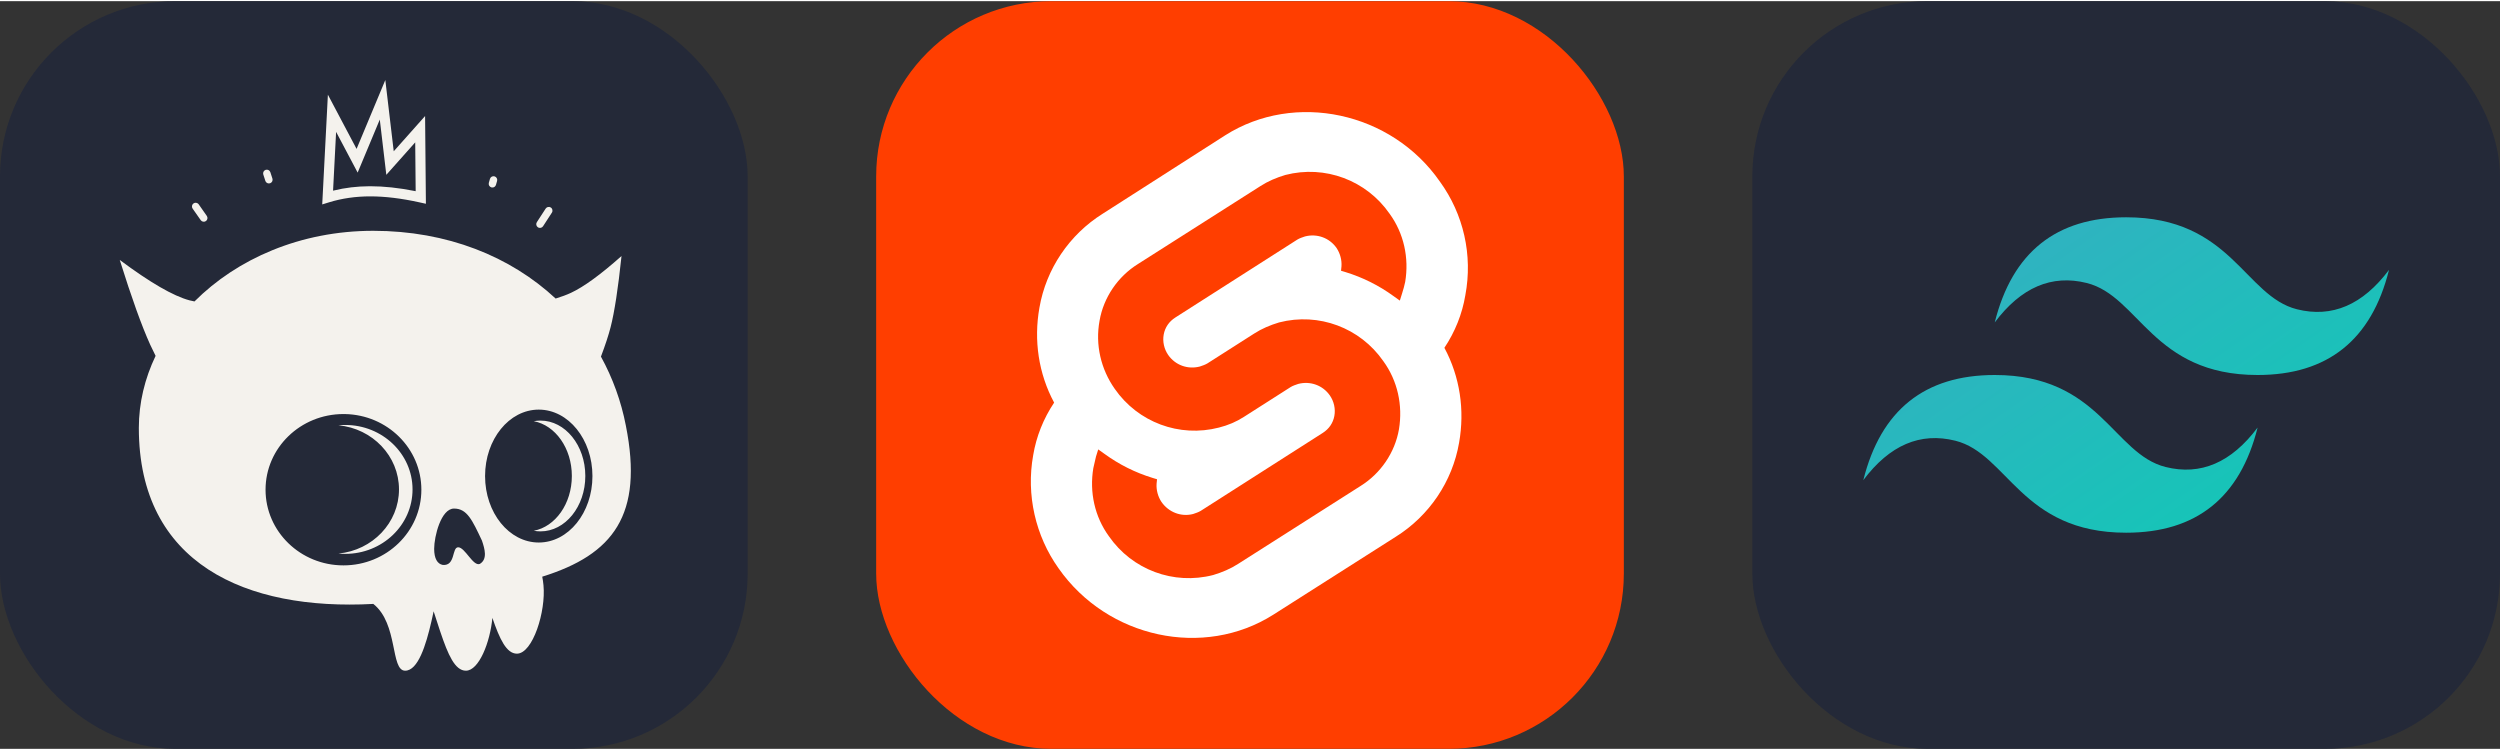
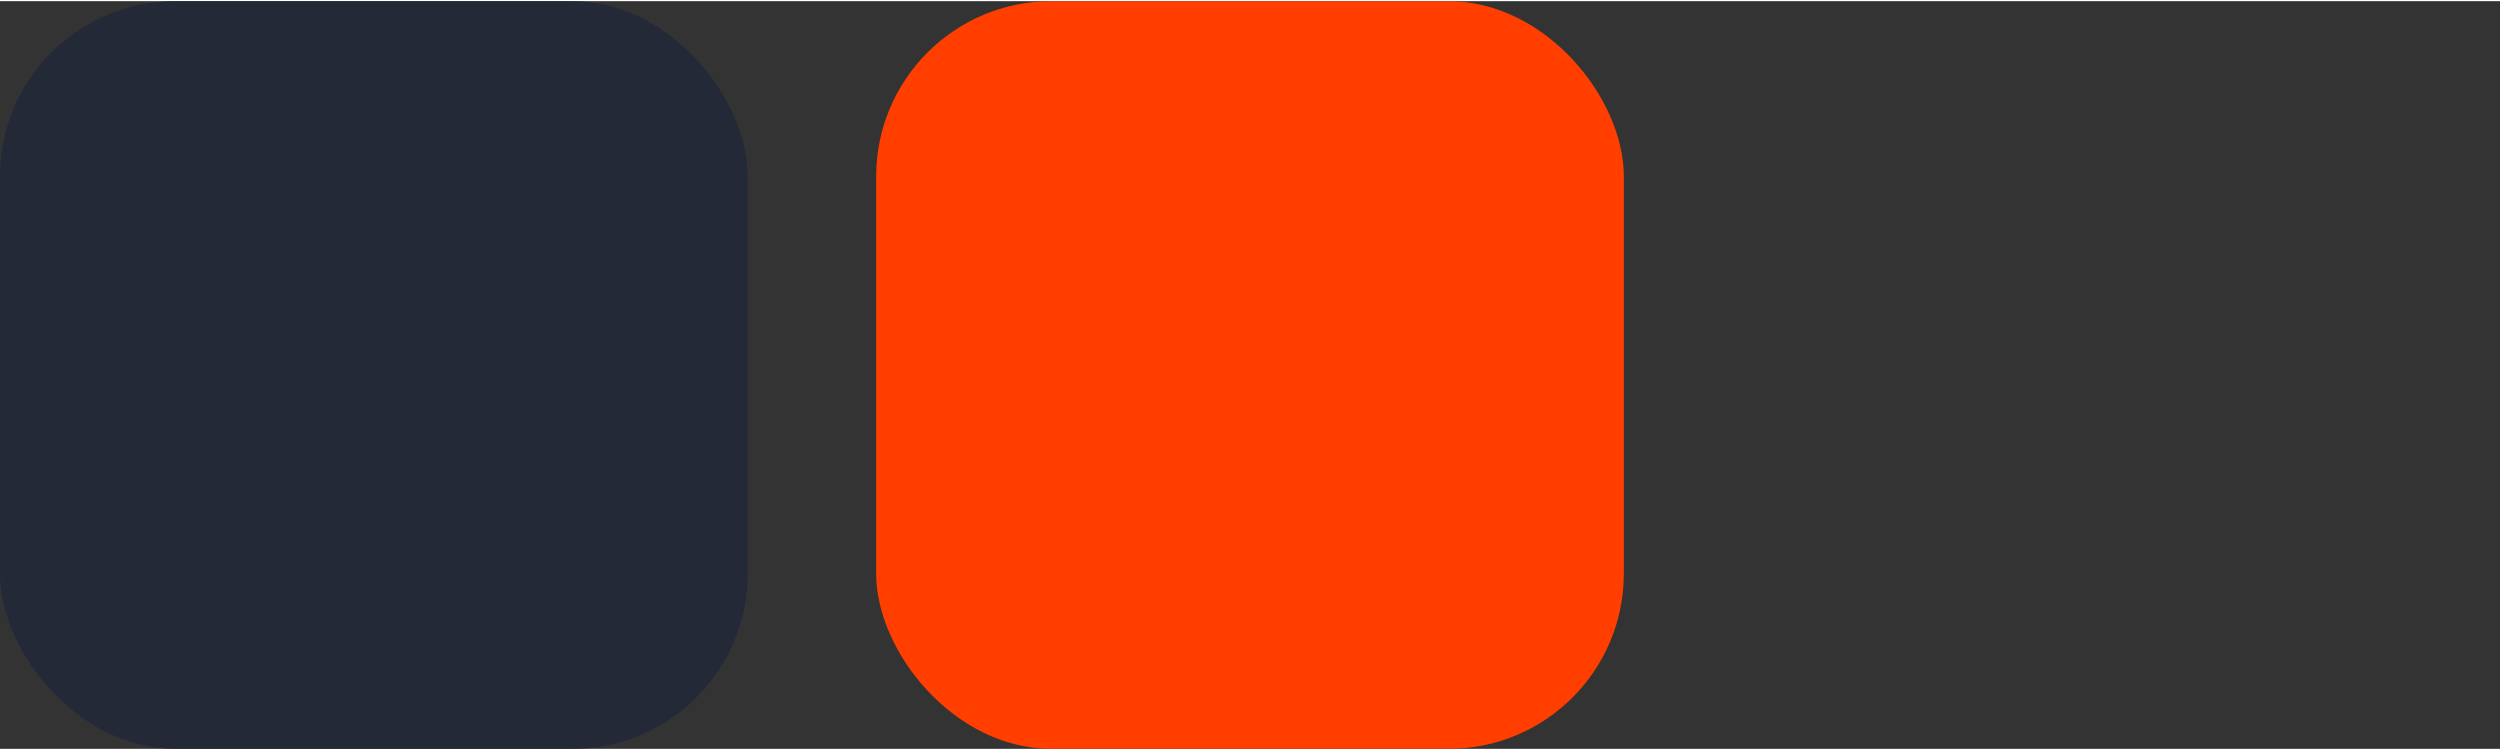
<svg xmlns="http://www.w3.org/2000/svg" width="160" height="48" viewBox="0 0 856 256" fill="none" version="1.1">
  <rect x="0" y="0" width="856" height="256" fill="#333333" stroke="none" />
  <g transform="translate(0, 0)">
    <svg width="256" height="256" viewBox="0 0 256 256" fill="none" id="skeletonui">
      <style>
#skeletonui {
    rect {fill: #242938}
    path {fill: #F4F2ED}
    
    @media (prefers-color-scheme: light) {
        rect {fill: #F4F2ED}
        path {fill: #242938}
    }
}
</style>
      <rect width="256" height="256" rx="60" fill="#242938" />
-       <path fill-rule="evenodd" clip-rule="evenodd" d="M127.774 78.627C153.124 78.627 174.764 87.404 190.251 101.824C192.317 101.186 194.068 100.532 195.506 99.861C199.898 97.813 205.666 93.615 212.807 87.264C211.647 98.326 210.402 106.446 209.072 111.625C208.359 114.399 207.257 117.758 205.762 121.7C209.819 129.084 212.697 137.057 214.293 145.329C220.403 175.953 209.94 189.495 185.662 197.054C185.844 197.964 185.987 198.941 186.088 199.988C186.956 208.946 182.426 223.413 176.987 223.413C173.411 223.413 171.085 218.431 168.59 211.16C167.81 219.581 163.973 229.246 159.525 229.246C155.78 229.246 153.407 223.786 150.774 215.95L150.403 214.843C149.787 212.972 149.15 210.98 148.474 208.907C148.305 209.706 148.128 210.525 147.944 211.354L147.719 212.354C145.845 220.536 143.124 229.246 138.73 229.246C133.629 229.246 136.427 213.186 127.826 206.381C84.22 208.757 47.538 192.638 47.538 146.128C47.538 137.57 49.563 129.209 53.276 121.449C52.629 120.182 52.011 118.901 51.422 117.606C48.529 111.219 45.053 101.548 41 88.601C51.37 96.337 59.324 100.946 64.86 102.428C65.415 102.576 65.991 102.706 66.591 102.815C81.114 88.266 102.827 78.627 127.774 78.627ZM117.601 141.37C102.867 141.37 90.923 152.969 90.923 167.278C90.923 181.587 102.867 193.186 117.601 193.186C132.333 193.186 144.277 181.587 144.277 167.278C144.277 153.144 132.623 141.653 118.137 141.374L117.601 141.37ZM155.465 173.73C151.007 173.73 148.656 183.249 148.656 187.52C148.656 190.855 149.775 192.695 151.598 193.031C156.024 193.442 154.674 186.992 156.877 186.992C159.226 186.992 161.977 193.59 164.279 192.695C167.013 191.067 165.968 187.521 165.024 184.717C161.699 177.672 159.923 173.73 155.465 173.73ZM118.218 145.11C130.941 145.11 141.254 154.99 141.254 167.177C141.254 179.364 130.939 189.244 118.218 189.244C117.436 189.244 116.662 189.207 115.899 189.132C127.533 188.02 136.615 178.614 136.615 167.177C136.615 155.74 127.531 146.334 115.9 145.22C116.662 145.147 117.436 145.11 118.218 145.11ZM184.47 139.852C174.317 139.852 166.088 150.038 166.088 162.604C166.088 175.171 174.317 185.359 184.47 185.359C194.623 185.359 202.853 175.171 202.853 162.606C202.853 150.038 194.623 139.852 184.47 139.852ZM185.063 143.607C193.541 143.607 200.412 152.099 200.412 162.576C200.412 173.051 193.541 181.543 185.063 181.543C184.29 181.543 183.518 181.472 182.758 181.331C190.14 179.956 195.801 172.083 195.801 162.576C195.801 153.069 190.14 145.194 182.758 143.819C183.518 143.678 184.29 143.607 185.063 143.607ZM188.593 70.646C189.183 71.029 189.348 71.816 188.967 72.406L185.947 77.058C185.781 77.313 185.529 77.501 185.237 77.586C184.944 77.671 184.631 77.649 184.354 77.523L184.189 77.432C184.049 77.341 183.928 77.223 183.833 77.086C183.739 76.948 183.672 76.794 183.638 76.63C183.603 76.467 183.601 76.299 183.631 76.135C183.661 75.971 183.724 75.814 183.815 75.674L186.835 71.022C186.925 70.882 187.043 70.761 187.18 70.666C187.318 70.572 187.473 70.505 187.636 70.47C187.799 70.435 187.968 70.433 188.132 70.463C188.296 70.493 188.453 70.556 188.593 70.646ZM67.919 69.419L68.037 69.566L70.821 73.544C71.008 73.82 71.079 74.158 71.018 74.486C70.958 74.814 70.771 75.105 70.498 75.296C70.225 75.488 69.887 75.564 69.558 75.509C69.23 75.454 68.936 75.271 68.74 75.001L65.956 71.024C65.769 70.761 65.689 70.438 65.733 70.118C65.776 69.799 65.939 69.508 66.188 69.305C66.437 69.101 66.755 68.999 67.076 69.021C67.397 69.042 67.699 69.185 67.919 69.419ZM131.933 27L134.814 51.398L145.551 39.329L145.829 69.372L143.701 68.9C137.492 67.522 131.859 66.836 126.806 66.836C121.791 66.836 117.09 67.513 112.696 68.865L110.33 69.595L112.268 32.017L122.091 50.587L131.933 27ZM130.041 40.534L122.46 58.699L115.081 44.749L114.041 64.891L114.262 64.837C118.138 63.881 122.212 63.392 126.486 63.371L126.806 63.369C131.438 63.369 136.492 63.912 141.975 64.995L142.324 65.064L142.169 48.345L132.275 59.464L130.041 40.534ZM169.33 59.983C169.655 60.076 169.929 60.294 170.092 60.589C170.256 60.883 170.296 61.231 170.203 61.556L169.821 62.889C169.736 63.184 169.548 63.439 169.29 63.606C169.032 63.773 168.723 63.841 168.419 63.797L168.25 63.76C168.089 63.714 167.939 63.637 167.809 63.533C167.678 63.429 167.569 63.301 167.487 63.155C167.406 63.009 167.355 62.848 167.336 62.682C167.317 62.516 167.331 62.348 167.377 62.188L167.76 60.854C167.852 60.531 168.07 60.257 168.365 60.094C168.659 59.93 169.007 59.89 169.33 59.983ZM92.563 58.55L93.277 60.752C93.377 61.058 93.356 61.391 93.22 61.682C93.083 61.974 92.841 62.203 92.543 62.323C92.244 62.443 91.91 62.445 91.61 62.329C91.31 62.213 91.065 61.987 90.924 61.697L90.861 61.537L90.146 59.337C90.048 59.019 90.079 58.674 90.233 58.378C90.386 58.082 90.65 57.858 90.968 57.755C91.285 57.652 91.63 57.678 91.928 57.827C92.227 57.976 92.455 58.236 92.563 58.552V58.55Z" fill="#F4F2ED" />
    </svg>
  </g>
  <g transform="translate(300, 0)">
    <svg width="256" height="256" fill="none" viewBox="0 0 256 256">
      <rect width="256" height="256" fill="#FF3E00" rx="60" />
      <g clip-path="url(#clip0_7_282)">
-         <path fill="#fff" d="M193.034 61.797C176.407 37.847 143.305 30.831 119.509 45.932L77.559 72.78C66.119 79.949 58.187 91.695 55.898 104.966C53.915 116.102 55.593 127.542 60.932 137.458C57.271 142.949 54.831 149.051 53.763 155.458C51.322 169.034 54.526 183.068 62.458 194.203C79.237 218.153 112.186 225.169 135.983 210.068L177.932 183.373C189.373 176.203 197.305 164.458 199.593 151.186C201.576 140.051 199.898 128.61 194.559 118.695C198.22 113.203 200.661 107.102 201.729 100.695C204.322 86.966 201.119 72.932 193.034 61.797Z" />
        <path fill="#FF3E00" d="M115.39 196.491C101.814 200 87.627 194.661 79.695 183.22C74.814 176.508 72.983 168.119 74.356 159.881C74.661 158.508 74.966 157.288 75.271 155.915L76.034 153.475L78.169 155C83.203 158.661 88.695 161.407 94.644 163.237L96.169 163.695L96.017 165.22C95.864 167.356 96.475 169.644 97.695 171.475C100.136 174.983 104.407 176.661 108.525 175.593C109.441 175.288 110.356 174.983 111.119 174.525L152.915 147.83C155.051 146.458 156.424 144.475 156.881 142.034C157.339 139.593 156.729 137 155.356 135.017C152.915 131.508 148.644 129.983 144.525 131.051C143.61 131.356 142.695 131.661 141.932 132.119L125.915 142.339C123.322 144.017 120.424 145.237 117.373 146C103.797 149.508 89.61 144.169 81.678 132.729C76.949 126.017 74.966 117.627 76.492 109.39C77.864 101.458 82.746 94.288 89.61 90.017L131.559 63.322C134.152 61.644 137.051 60.424 140.102 59.508C153.678 56 167.864 61.339 175.797 72.78C180.678 79.492 182.508 87.881 181.136 96.119C180.83 97.492 180.525 98.712 180.068 100.085L179.305 102.525L177.169 101C172.136 97.339 166.644 94.593 160.695 92.763L159.169 92.305L159.322 90.78C159.475 88.644 158.864 86.356 157.644 84.525C155.203 81.017 150.932 79.492 146.814 80.559C145.898 80.864 144.983 81.169 144.22 81.627L102.424 108.322C100.288 109.695 98.915 111.678 98.458 114.119C98 116.559 98.61 119.153 99.983 121.136C102.424 124.644 106.695 126.169 110.814 125.102C111.729 124.797 112.644 124.491 113.407 124.034L129.424 113.814C132.017 112.136 134.915 110.915 137.966 110C151.542 106.491 165.729 111.83 173.661 123.271C178.542 129.983 180.373 138.373 179 146.61C177.627 154.542 172.746 161.712 165.881 165.983L123.932 192.678C121.339 194.356 118.441 195.576 115.39 196.491Z" />
      </g>
      <defs>
        <clipPath id="clip0_7_282">
-           <rect width="149.644" height="180" fill="#fff" transform="translate(53 38)" />
-         </clipPath>
+           </clipPath>
      </defs>
    </svg>
  </g>
  <g transform="translate(600, 0)">
    <svg width="256" height="256" fill="none" viewBox="0 0 256 256" id="tailwindcss">
      <style>
#tailwindcss {
    rect {fill: #242938}

    @media (prefers-color-scheme: light) {
        rect {fill: #F4F2ED}
    }
}
</style>
-       <rect width="256" height="256" fill="#242938" rx="60" />
-       <path fill="url(#paint0_linear_2_119)" fill-rule="evenodd" d="M83 110C88.999 86.001 104.001 74 128 74C164 74 168.5 101 186.5 105.5C198.501 108.501 209 104.001 218 92C212.001 115.999 196.999 128 173 128C137 128 132.5 101 114.5 96.5C102.499 93.499 92 97.999 83 110ZM38 164C43.999 140.001 59.001 128 83 128C119 128 123.5 155 141.5 159.5C153.501 162.501 164 158.001 173 146C167.001 169.999 151.999 182 128 182C92 182 87.5 155 69.5 150.5C57.499 147.499 47 151.999 38 164Z" clip-rule="evenodd" />
      <defs>
        <linearGradient id="paint0_linear_2_119" x1="86.5" x2="163.5" y1="74" y2="185.5" gradientUnits="userSpaceOnUse">
          <stop stop-color="#32B1C1" />
          <stop offset="1" stop-color="#14C6B7" />
        </linearGradient>
      </defs>
    </svg>
  </g>
</svg>